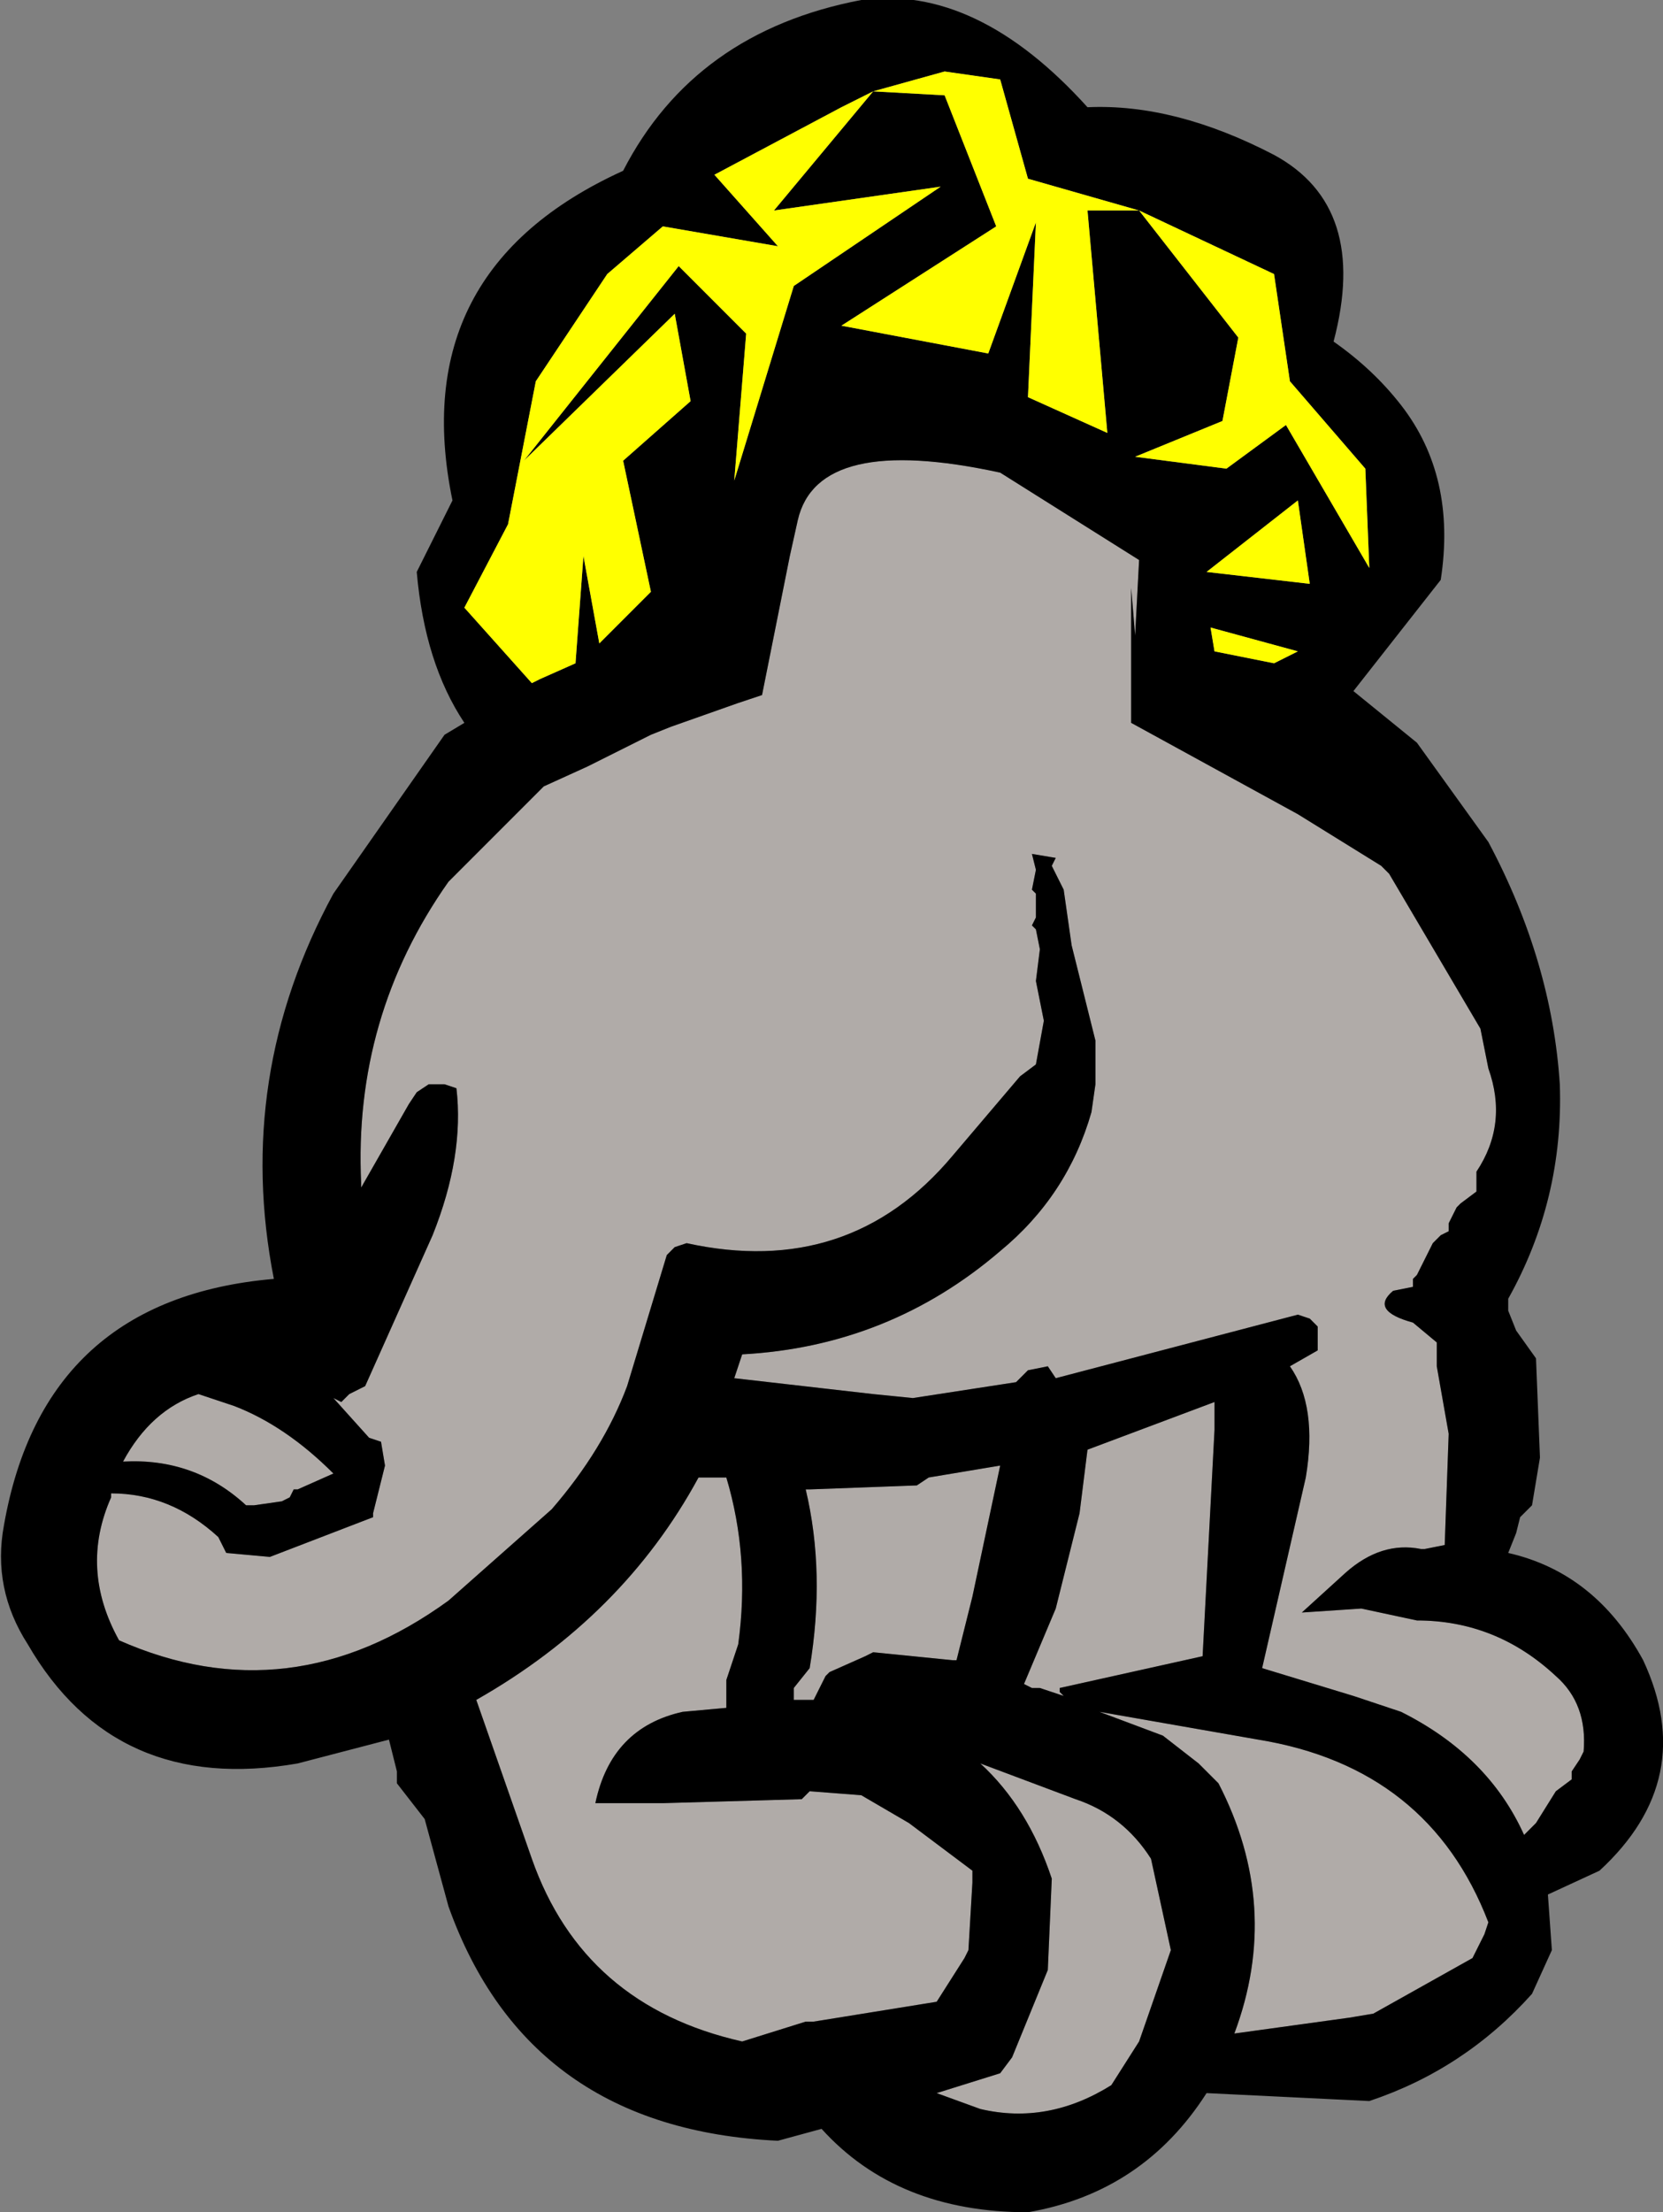
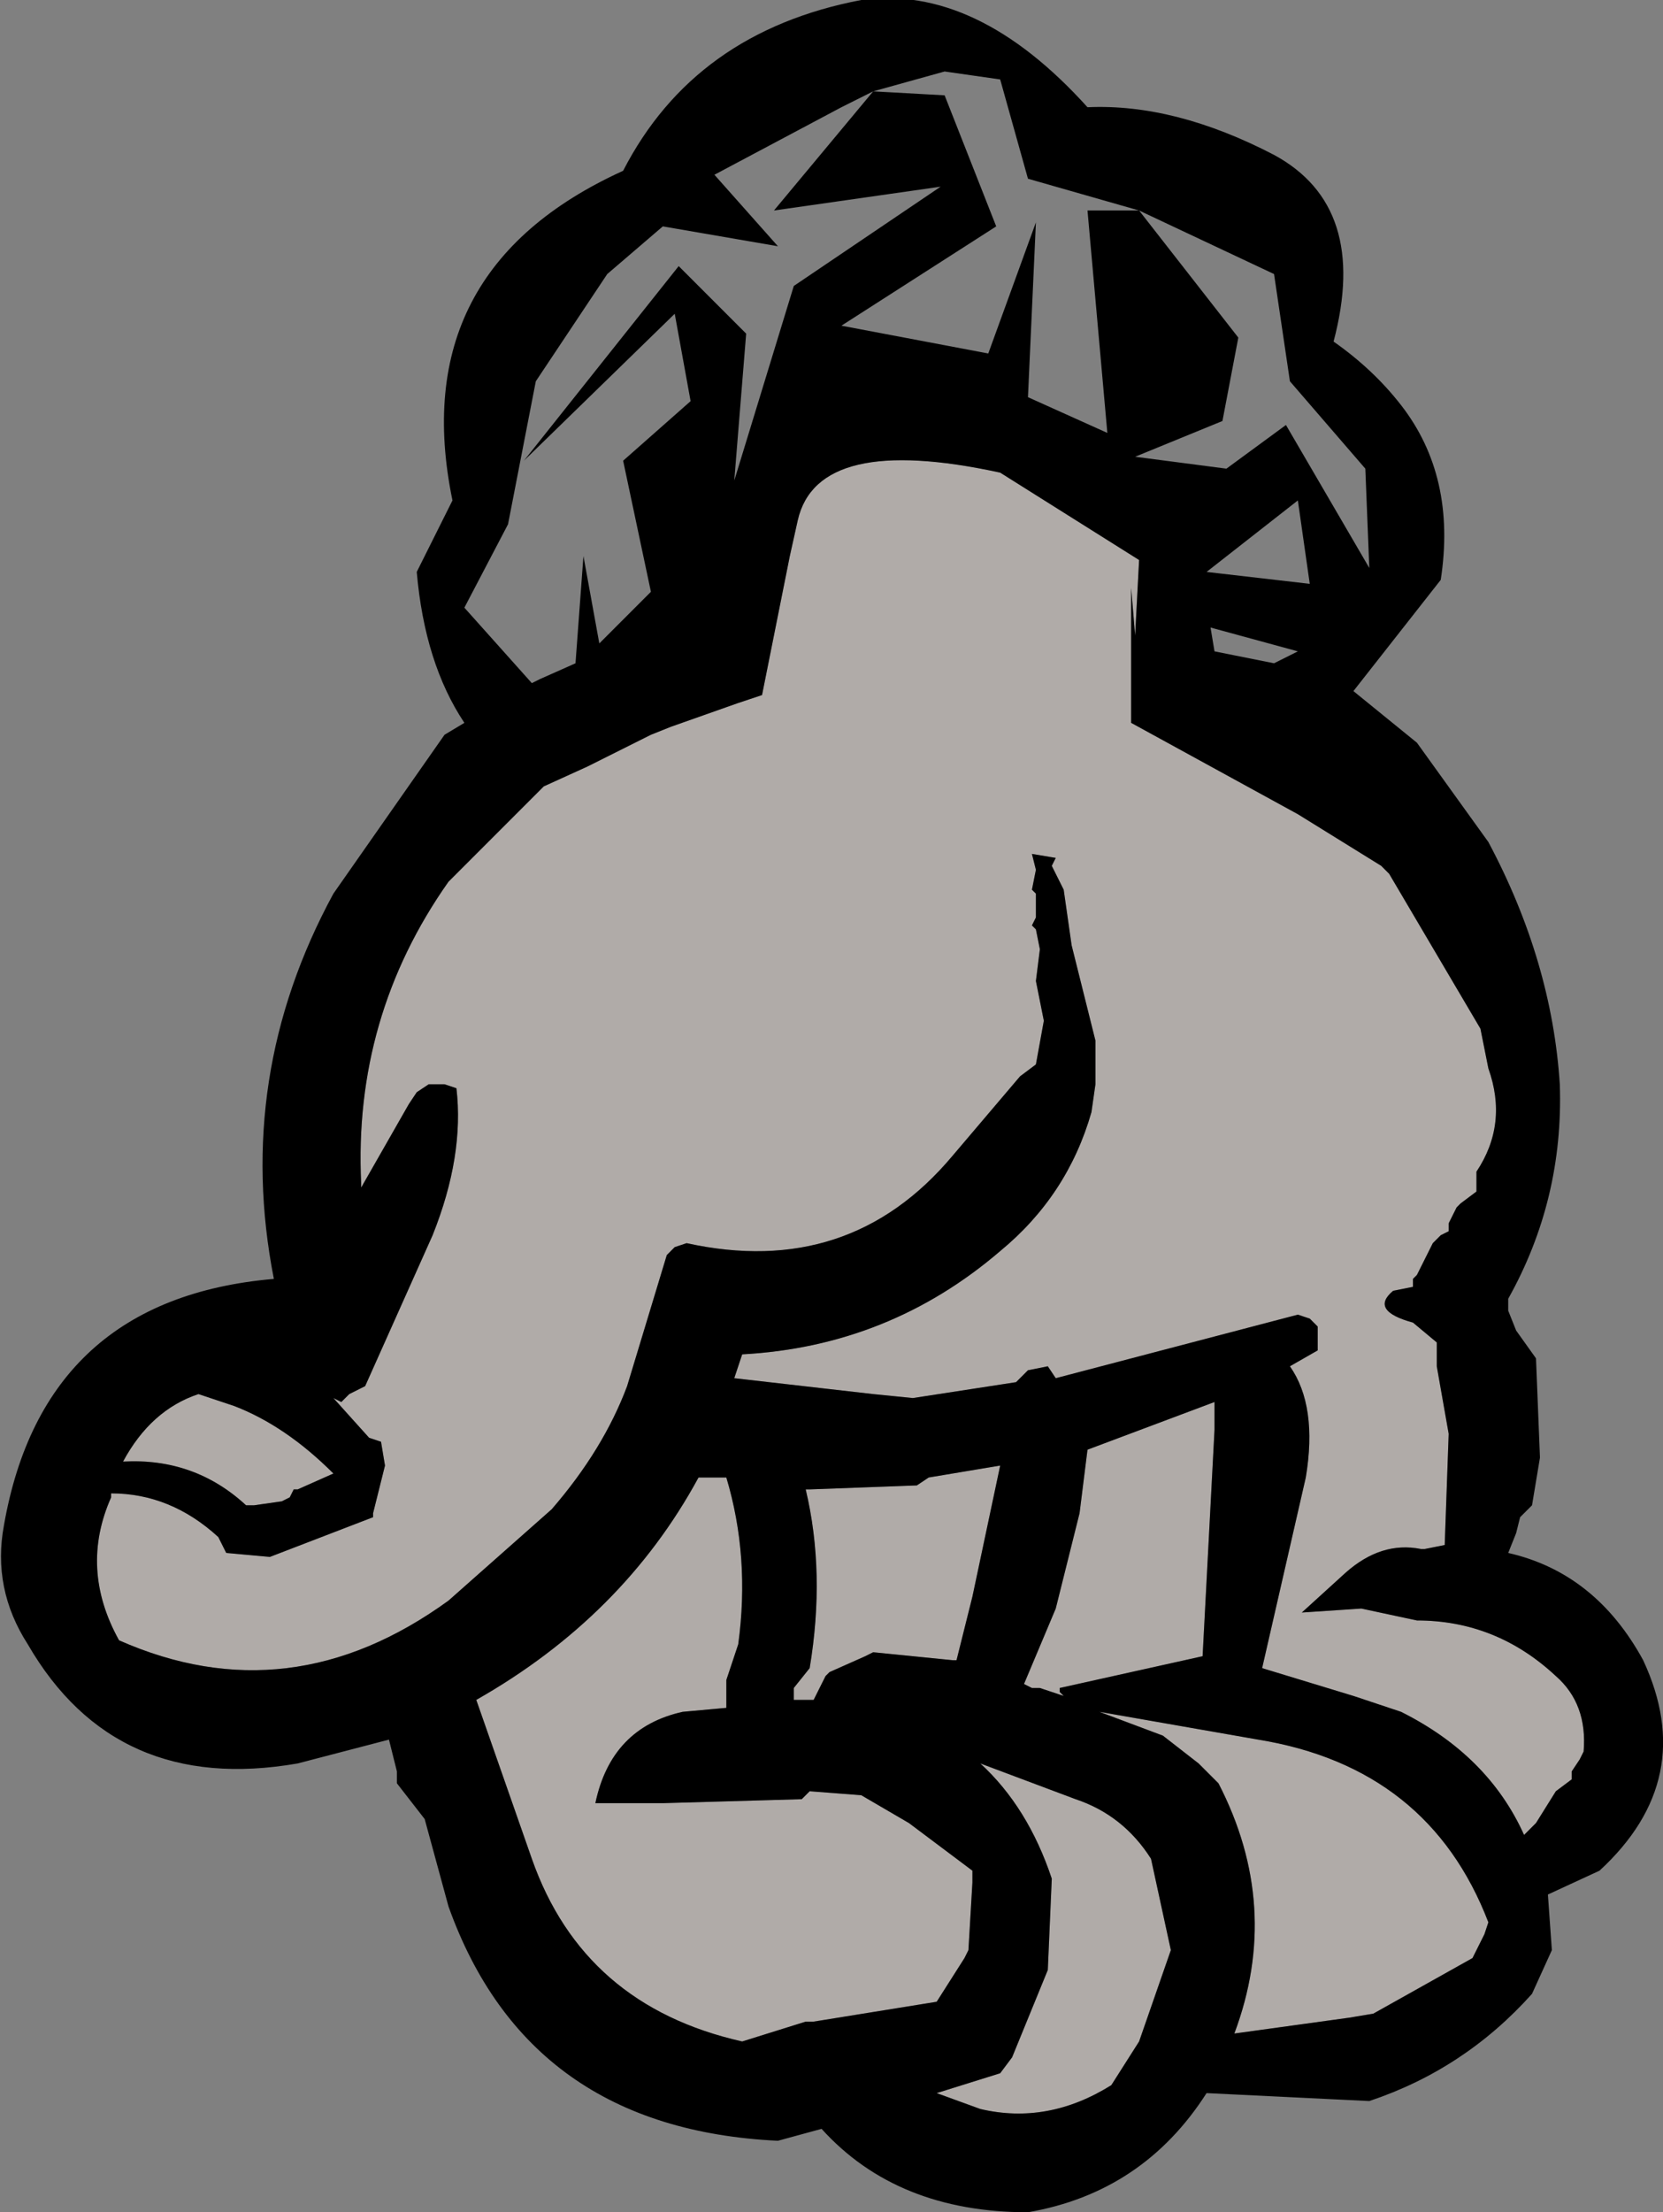
<svg xmlns="http://www.w3.org/2000/svg" height="27.85px" width="20.95px">
  <rect width="100%" height="100%" fill="#808080" stroke="none" />
  <g transform="matrix(1.0, 0.0, 0.0, 1.0, 12.0, 4.25)">
    <path d="M0.6 1.7 L2.35 2.8 2.3 3.75 2.25 3.15 2.25 4.85 4.35 6.0 5.4 6.65 5.5 6.75 6.65 8.7 6.75 9.2 Q7.0 9.9 6.6 10.5 L6.6 10.65 6.6 10.75 6.4 10.9 6.35 10.95 6.25 11.15 6.25 11.25 6.15 11.3 6.05 11.4 5.85 11.8 5.8 11.85 5.8 11.95 5.55 12.0 Q5.25 12.25 5.8 12.4 L6.1 12.65 6.1 12.75 6.1 12.85 6.1 12.95 6.25 13.8 6.2 15.2 5.95 15.25 5.9 15.25 Q5.4 15.15 4.95 15.55 L4.4 16.05 5.15 16.0 5.85 16.15 Q6.85 16.15 7.6 16.85 8.0 17.2 7.95 17.8 L7.9 17.9 7.8 18.05 7.8 18.15 7.6 18.3 7.35 18.7 7.3 18.75 7.2 18.85 Q6.75 17.85 5.65 17.3 L5.05 17.1 3.9 16.75 4.45 14.35 Q4.6 13.45 4.25 12.95 L4.6 12.75 4.6 12.55 4.6 12.45 4.5 12.35 4.35 12.3 1.3 13.1 1.2 12.95 0.95 13.0 0.8 13.15 -0.5 13.35 -1.0 13.3 -2.75 13.1 -2.65 12.8 Q-0.8 12.7 0.6 11.5 1.45 10.8 1.75 9.75 L1.8 9.4 1.8 8.85 1.5 7.65 1.4 6.95 1.35 6.85 1.25 6.65 1.3 6.55 1.0 6.5 1.05 6.7 1.0 6.95 1.05 7.0 1.05 7.3 1.0 7.4 1.05 7.45 1.1 7.7 1.05 8.1 1.15 8.6 1.05 9.15 0.85 9.3 0.0 10.3 Q-1.3 11.85 -3.35 11.4 L-3.5 11.45 -3.6 11.55 -4.1 13.2 Q-4.4 14.0 -5.05 14.75 L-6.35 15.9 Q-8.35 17.35 -10.5 16.4 -11.0 15.5 -10.6 14.6 L-10.6 14.55 Q-9.85 14.55 -9.25 15.1 L-9.15 15.3 -8.6 15.35 -7.3 14.85 -7.3 14.8 -7.15 14.2 -7.2 13.9 -7.35 13.85 -7.8 13.35 -7.7 13.4 -7.6 13.3 -7.4 13.2 -6.55 11.3 Q-6.15 10.3 -6.25 9.45 L-6.4 9.4 -6.6 9.4 -6.75 9.5 -6.85 9.65 -7.45 10.7 -7.45 10.65 Q-7.55 8.55 -6.35 6.85 L-5.15 5.65 -4.6 5.4 -3.8 5.0 -3.55 4.9 -2.7 4.6 -2.4 4.5 -2.15 3.25 -2.05 2.75 -1.95 2.3 Q-1.7 1.2 0.6 1.7 M-9.5 13.3 L-9.05 13.45 Q-8.4 13.7 -7.8 14.3 L-8.25 14.5 -8.3 14.5 -8.35 14.6 -8.45 14.65 -8.8 14.7 -8.9 14.7 Q-9.55 14.1 -10.45 14.15 -10.1 13.5 -9.5 13.3 M0.2 20.3 L0.15 20.4 -0.2 20.95 -1.75 21.2 -1.8 21.2 -1.85 21.2 -2.65 21.45 Q-4.65 21.0 -5.3 19.15 L-6.0 17.15 Q-4.15 16.1 -3.2 14.35 L-2.85 14.35 Q-2.55 15.35 -2.7 16.45 L-2.85 16.9 -2.85 17.25 -3.4 17.3 Q-4.3 17.5 -4.5 18.45 L-3.65 18.45 -1.9 18.4 -1.8 18.3 -1.15 18.35 -0.55 18.7 0.25 19.3 0.25 19.45 0.2 20.3 M3.1 17.95 L2.65 17.6 1.85 17.3 3.85 17.65 Q6.0 18.0 6.75 19.95 L6.7 20.1 6.65 20.2 6.6 20.3 6.55 20.4 5.3 21.1 5.0 21.15 3.55 21.35 Q4.15 19.75 3.35 18.2 L3.1 17.95 M0.35 17.95 L1.55 18.4 Q2.15 18.6 2.5 19.15 L2.75 20.3 2.35 21.45 2.0 22.0 Q1.2 22.5 0.35 22.3 L-0.2 22.1 0.6 21.85 0.75 21.65 1.2 20.55 1.25 19.4 Q0.95 18.5 0.35 17.95 M0.05 16.65 L0.0 16.65 -1.0 16.55 -1.1 16.6 -1.55 16.8 -1.6 16.85 -1.65 16.95 -1.75 17.15 -2.0 17.15 -2.0 17.0 -1.8 16.75 Q-1.6 15.55 -1.85 14.5 L-1.8 14.5 -0.45 14.45 -0.3 14.35 0.6 14.2 0.25 15.85 0.05 16.65 M3.3 13.4 L3.3 13.75 3.15 16.6 1.35 17.0 1.35 17.05 1.4 17.1 1.1 17.0 1.0 17.0 0.9 16.95 1.3 16.0 1.6 14.8 1.7 14.0 3.3 13.4" fill="#b0aba8" fill-rule="evenodd" stroke="none" />
    <path d="M1.7 -2.9 Q2.8 -2.95 4.05 -2.3 5.25 -1.65 4.8 0.05 5.3 0.4 5.65 0.85 6.35 1.75 6.15 3.05 L5.05 4.45 5.85 5.1 6.75 6.35 Q7.55 7.85 7.65 9.4 7.7 10.85 7.0 12.1 L7.0 12.25 7.1 12.5 7.35 12.85 7.4 14.1 7.3 14.7 7.25 14.75 7.15 14.85 7.1 15.05 7.0 15.3 Q8.1 15.55 8.7 16.65 9.4 18.15 8.15 19.3 L7.5 19.6 7.55 20.3 7.3 20.85 Q6.45 21.8 5.25 22.2 L3.2 22.1 Q2.4 23.35 0.95 23.6 -0.7 23.6 -1.65 22.55 L-2.2 22.7 Q-5.35 22.55 -6.35 19.75 L-6.65 18.65 -7.0 18.2 -7.0 18.1 -7.0 18.05 -7.1 17.65 -8.25 17.95 Q-10.55 18.35 -11.65 16.45 -12.1 15.75 -11.95 14.95 -11.45 12.1 -8.55 11.85 -9.05 9.3 -7.8 7.0 L-6.4 5.0 -6.15 4.85 Q-6.65 4.1 -6.75 2.95 L-6.3 2.05 Q-6.9 -0.85 -4.15 -2.1 -3.25 -3.85 -1.15 -4.25 0.3 -4.45 1.7 -2.9 M4.35 2.05 L3.2 2.95 4.5 3.1 4.35 2.05 M2.35 -1.6 L0.95 -2.0 0.6 -3.25 -0.1 -3.35 -1.0 -3.1 -1.4 -2.9 -3.0 -2.05 -2.2 -1.15 -3.65 -1.4 -4.35 -0.8 -5.25 0.55 -5.6 2.35 -6.15 3.4 -5.3 4.35 -5.2 4.3 -4.75 4.1 -4.65 2.75 -4.45 3.85 -3.8 3.2 -4.15 1.55 -3.3 0.8 -3.5 -0.3 -5.4 1.55 -3.45 -0.9 -2.6 -0.05 -2.75 1.8 -2.0 -0.65 -0.15 -1.9 -2.25 -1.6 -1.0 -3.1 -0.1 -3.05 0.55 -1.4 -1.4 -0.15 0.45 0.2 1.05 -1.45 0.95 0.75 1.95 1.2 1.7 -1.6 2.35 -1.6 3.6 0.0 3.4 1.05 2.3 1.5 3.45 1.65 4.2 1.1 5.25 2.9 5.2 1.65 4.25 0.55 4.05 -0.8 2.35 -1.6 M0.6 1.7 Q-1.7 1.2 -1.95 2.3 L-2.05 2.75 -2.15 3.25 -2.4 4.5 -2.7 4.6 -3.55 4.9 -3.8 5.0 -4.6 5.4 -5.15 5.65 -6.35 6.85 Q-7.55 8.55 -7.45 10.65 L-7.45 10.7 -6.85 9.65 -6.75 9.5 -6.6 9.4 -6.4 9.4 -6.25 9.45 Q-6.15 10.3 -6.55 11.3 L-7.4 13.2 -7.6 13.3 -7.7 13.4 -7.8 13.35 -7.35 13.85 -7.2 13.9 -7.15 14.2 -7.3 14.8 -7.3 14.85 -8.6 15.35 -9.15 15.3 -9.25 15.1 Q-9.85 14.55 -10.6 14.55 L-10.6 14.6 Q-11.0 15.5 -10.5 16.4 -8.35 17.35 -6.35 15.9 L-5.05 14.75 Q-4.4 14.0 -4.1 13.2 L-3.6 11.55 -3.5 11.45 -3.35 11.4 Q-1.3 11.85 0.0 10.3 L0.85 9.3 1.05 9.15 1.15 8.6 1.05 8.1 1.1 7.7 1.05 7.45 1.0 7.4 1.05 7.3 1.05 7.0 1.0 6.95 1.05 6.7 1.0 6.5 1.3 6.55 1.25 6.65 1.35 6.85 1.4 6.95 1.5 7.65 1.8 8.85 1.8 9.4 1.75 9.75 Q1.45 10.8 0.6 11.5 -0.8 12.7 -2.65 12.8 L-2.75 13.1 -1.0 13.3 -0.5 13.35 0.8 13.15 0.95 13.0 1.2 12.95 1.3 13.1 4.35 12.3 4.5 12.35 4.6 12.45 4.6 12.55 4.6 12.75 4.25 12.95 Q4.6 13.45 4.45 14.35 L3.9 16.75 5.05 17.1 5.65 17.3 Q6.75 17.85 7.2 18.85 L7.3 18.75 7.35 18.7 7.6 18.3 7.8 18.15 7.8 18.05 7.9 17.9 7.95 17.8 Q8.0 17.2 7.6 16.85 6.85 16.15 5.85 16.15 L5.15 16.0 4.4 16.05 4.95 15.55 Q5.4 15.15 5.9 15.25 L5.95 15.25 6.2 15.2 6.25 13.8 6.1 12.95 6.1 12.85 6.1 12.75 6.1 12.65 5.8 12.4 Q5.25 12.25 5.55 12.0 L5.8 11.95 5.8 11.85 5.85 11.8 6.05 11.4 6.15 11.3 6.25 11.25 6.25 11.15 6.35 10.95 6.4 10.9 6.6 10.75 6.6 10.65 6.6 10.5 Q7.0 9.9 6.75 9.2 L6.65 8.7 5.5 6.75 5.4 6.65 4.35 6.0 2.25 4.85 2.25 3.15 2.3 3.75 2.35 2.8 0.6 1.7 M4.35 3.95 L3.25 3.65 3.3 3.95 4.05 4.1 4.35 3.95 M3.3 13.4 L1.7 14.0 1.6 14.8 1.3 16.0 0.9 16.95 1.0 17.0 1.1 17.0 1.4 17.1 1.35 17.05 1.35 17.0 3.15 16.6 3.3 13.75 3.3 13.4 M0.05 16.65 L0.25 15.85 0.6 14.2 -0.3 14.35 -0.45 14.45 -1.8 14.5 -1.85 14.5 Q-1.6 15.55 -1.8 16.75 L-2.0 17.0 -2.0 17.15 -1.75 17.15 -1.65 16.95 -1.6 16.85 -1.55 16.8 -1.1 16.6 -1.0 16.55 0.0 16.65 0.05 16.65 M0.35 17.95 Q0.95 18.5 1.25 19.4 L1.2 20.55 0.75 21.65 0.6 21.85 -0.2 22.1 0.35 22.3 Q1.2 22.5 2.0 22.0 L2.35 21.45 2.75 20.3 2.5 19.15 Q2.15 18.6 1.55 18.4 L0.35 17.95 M3.1 17.95 L3.35 18.2 Q4.15 19.75 3.55 21.35 L5.0 21.15 5.3 21.1 6.55 20.4 6.6 20.3 6.65 20.2 6.7 20.1 6.75 19.95 Q6.0 18.0 3.85 17.65 L1.85 17.3 2.65 17.6 3.1 17.95 M0.2 20.3 L0.25 19.45 0.25 19.3 -0.55 18.7 -1.15 18.35 -1.8 18.3 -1.9 18.4 -3.65 18.45 -4.5 18.45 Q-4.3 17.5 -3.4 17.3 L-2.85 17.25 -2.85 16.9 -2.7 16.45 Q-2.55 15.35 -2.85 14.35 L-3.2 14.35 Q-4.15 16.1 -6.0 17.15 L-5.3 19.15 Q-4.65 21.0 -2.65 21.45 L-1.85 21.2 -1.8 21.2 -1.75 21.2 -0.2 20.95 0.15 20.4 0.2 20.3 M-9.5 13.3 Q-10.1 13.5 -10.45 14.15 -9.55 14.1 -8.9 14.7 L-8.8 14.7 -8.45 14.65 -8.35 14.6 -8.3 14.5 -8.25 14.5 -7.8 14.3 Q-8.4 13.7 -9.05 13.45 L-9.5 13.3" fill="#000000" fill-rule="evenodd" stroke="none" />
-     <path d="M2.35 -1.6 L4.05 -0.8 4.25 0.55 5.2 1.65 5.25 2.9 4.2 1.1 3.45 1.65 2.3 1.5 3.4 1.05 3.6 0.0 2.35 -1.6 1.7 -1.6 1.95 1.2 0.95 0.75 1.05 -1.45 0.45 0.2 -1.4 -0.15 0.55 -1.4 -0.1 -3.05 -1.0 -3.1 -2.25 -1.6 -0.15 -1.9 -2.0 -0.65 -2.75 1.8 -2.6 -0.05 -3.45 -0.9 -5.4 1.55 -3.5 -0.3 -3.3 0.8 -4.15 1.55 -3.8 3.2 -4.45 3.85 -4.65 2.75 -4.75 4.1 -5.2 4.3 -5.3 4.35 -6.15 3.4 -5.6 2.35 -5.25 0.55 -4.35 -0.8 -3.65 -1.4 -2.2 -1.15 -3.0 -2.05 -1.4 -2.9 -1.0 -3.1 -0.1 -3.35 0.6 -3.25 0.95 -2.0 2.35 -1.6 M4.35 2.05 L4.5 3.1 3.2 2.95 4.35 2.05 M4.35 3.95 L4.05 4.1 3.3 3.95 3.25 3.65 4.35 3.95" fill="#ffff00" fill-rule="evenodd" stroke="none" />
  </g>
</svg>